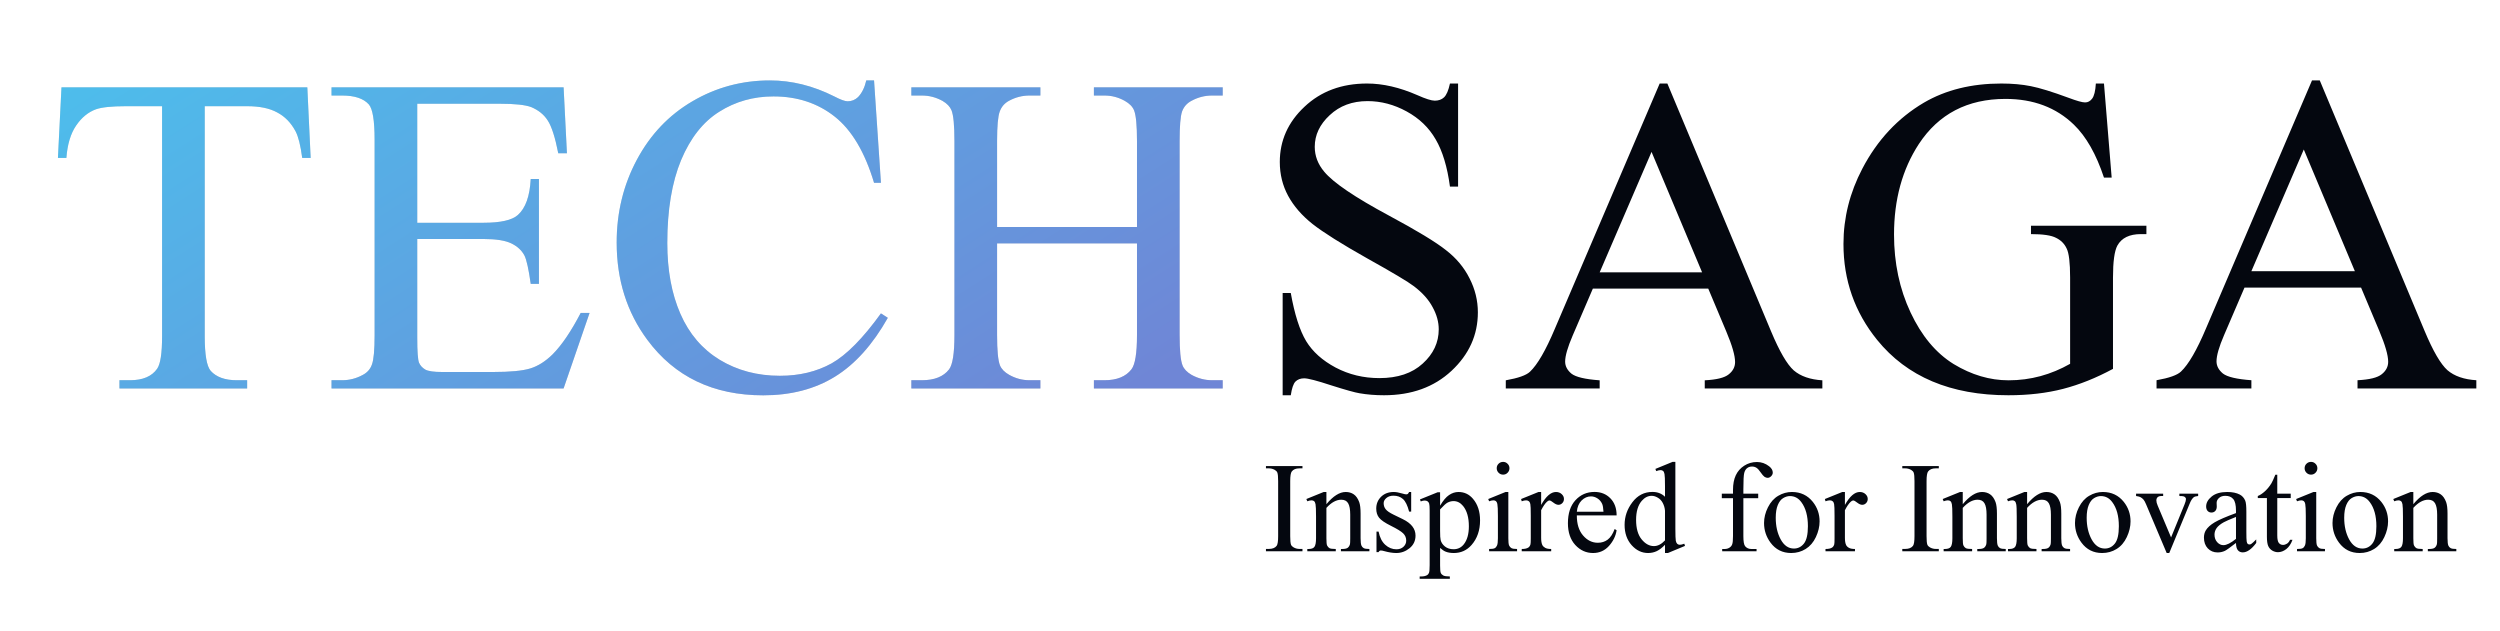
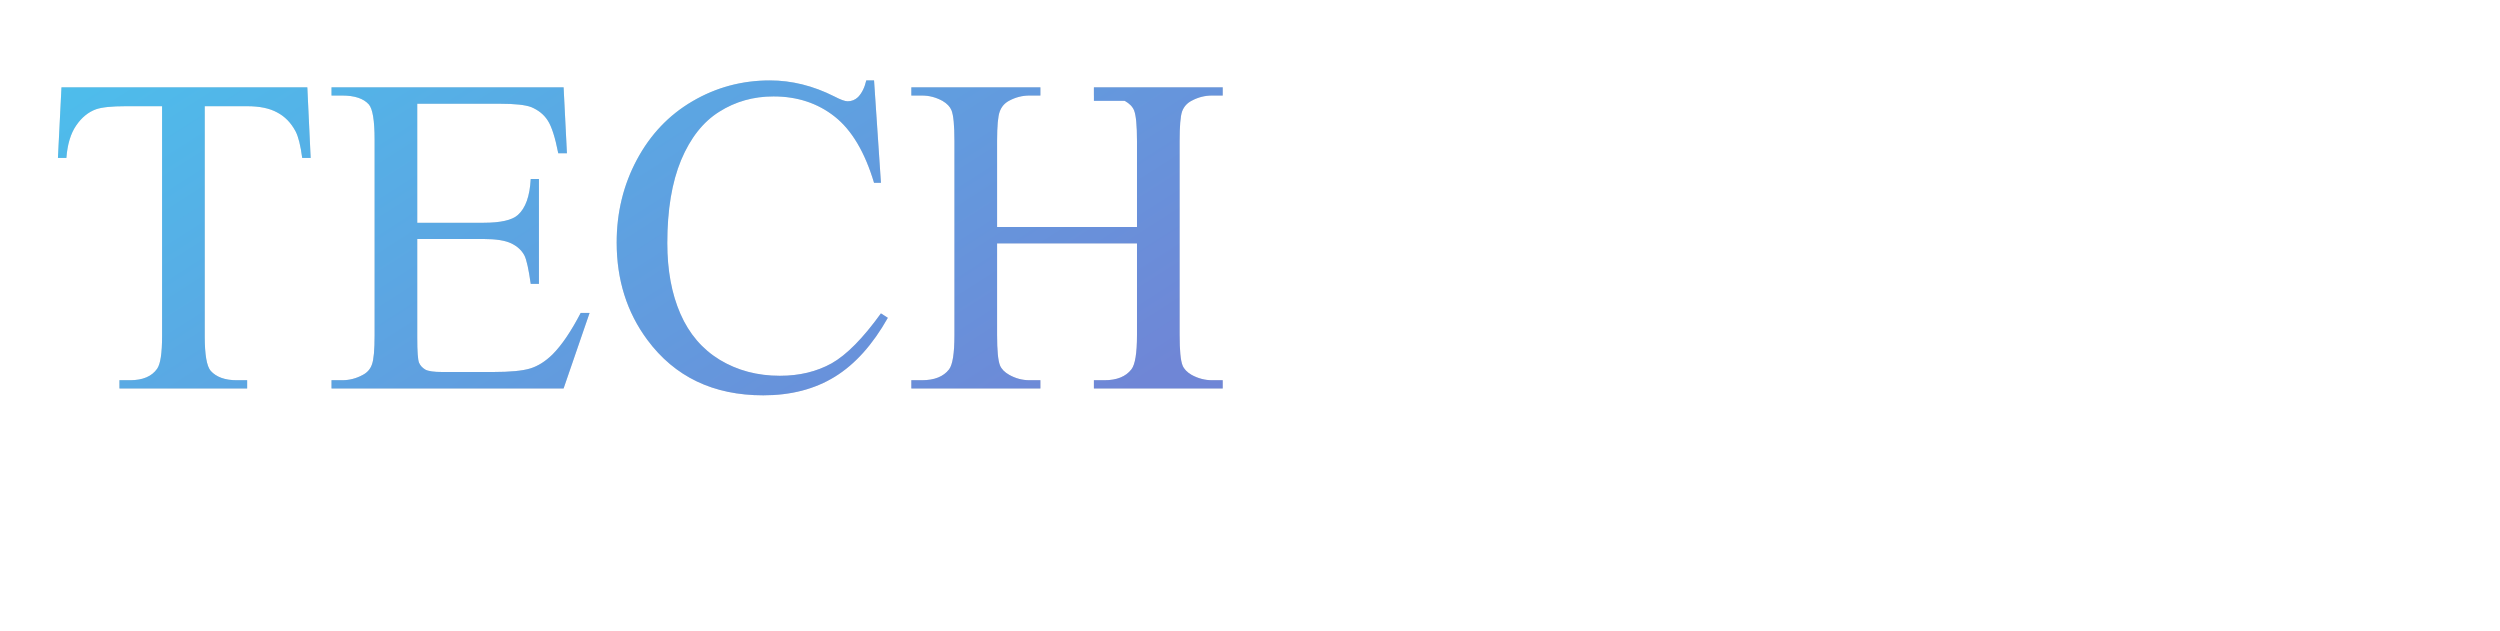
<svg xmlns="http://www.w3.org/2000/svg" width="210" height="53" viewBox="0 0 210 53" fill="none">
  <g clip-path="url(#clip0_1979_1866)">
    <path d="M25.815 7.334L26.095 13.266H25.386C25.249 12.221 25.063 11.475 24.826 11.027C24.441 10.306 23.925 9.778 23.278 9.442C22.644 9.094 21.804 8.92 20.76 8.92H17.197V28.245C17.197 29.8 17.365 30.77 17.701 31.155C18.173 31.677 18.901 31.939 19.883 31.939H20.76V32.629H10.034V31.939H10.929C11.999 31.939 12.757 31.615 13.205 30.969C13.479 30.571 13.615 29.663 13.615 28.245V8.92H10.575C9.393 8.92 8.554 9.007 8.056 9.181C7.41 9.417 6.856 9.871 6.396 10.543C5.936 11.214 5.662 12.122 5.575 13.266H4.867L5.165 7.334H25.815ZM35.049 8.714V18.713H40.608C42.05 18.713 43.014 18.495 43.499 18.06C44.146 17.488 44.506 16.481 44.581 15.038H45.271V23.843H44.581C44.407 22.612 44.233 21.822 44.059 21.474C43.835 21.038 43.468 20.697 42.958 20.448C42.448 20.199 41.665 20.075 40.608 20.075H35.049V28.413C35.049 29.532 35.099 30.216 35.198 30.465C35.297 30.701 35.472 30.894 35.72 31.043C35.969 31.18 36.442 31.248 37.138 31.248H41.428C42.859 31.248 43.897 31.149 44.544 30.95C45.19 30.751 45.812 30.359 46.409 29.775C47.18 29.004 47.97 27.841 48.778 26.287H49.524L47.342 32.629H27.848V31.939H28.744C29.341 31.939 29.907 31.796 30.441 31.51C30.839 31.311 31.107 31.012 31.243 30.614C31.393 30.216 31.467 29.402 31.467 28.171V11.736C31.467 10.132 31.306 9.143 30.982 8.77C30.535 8.273 29.788 8.024 28.744 8.024H27.848V7.334H47.342L47.622 12.874H46.894C46.633 11.544 46.341 10.63 46.017 10.132C45.706 9.635 45.24 9.255 44.618 8.994C44.121 8.808 43.244 8.714 41.988 8.714H35.049ZM73.42 6.756L73.999 15.355H73.42C72.649 12.781 71.549 10.928 70.118 9.796C68.688 8.665 66.972 8.099 64.97 8.099C63.291 8.099 61.774 8.528 60.418 9.386C59.063 10.232 57.993 11.587 57.21 13.453C56.439 15.318 56.053 17.637 56.053 20.41C56.053 22.699 56.42 24.682 57.154 26.361C57.888 28.04 58.988 29.327 60.456 30.223C61.936 31.118 63.621 31.566 65.511 31.566C67.153 31.566 68.601 31.217 69.857 30.521C71.113 29.812 72.494 28.413 73.999 26.324L74.577 26.697C73.308 28.948 71.829 30.596 70.137 31.64C68.446 32.685 66.437 33.207 64.112 33.207C59.921 33.207 56.675 31.653 54.374 28.544C52.658 26.231 51.8 23.507 51.8 20.373C51.8 17.849 52.366 15.529 53.498 13.415C54.629 11.301 56.184 9.666 58.161 8.509C60.151 7.34 62.321 6.756 64.671 6.756C66.5 6.756 68.303 7.203 70.081 8.099C70.603 8.372 70.977 8.509 71.2 8.509C71.536 8.509 71.829 8.391 72.077 8.155C72.4 7.819 72.631 7.353 72.767 6.756H73.42ZM83.755 19.067H95.507V11.83C95.507 10.536 95.426 9.684 95.264 9.274C95.14 8.963 94.879 8.696 94.481 8.472C93.946 8.173 93.38 8.024 92.783 8.024H91.888V7.334H102.707V8.024H101.812C101.215 8.024 100.649 8.167 100.114 8.453C99.716 8.652 99.443 8.957 99.293 9.367C99.157 9.765 99.088 10.586 99.088 11.83V28.152C99.088 29.433 99.169 30.279 99.331 30.689C99.455 31 99.71 31.267 100.096 31.491C100.643 31.79 101.215 31.939 101.812 31.939H102.707V32.629H91.888V31.939H92.783C93.815 31.939 94.568 31.634 95.04 31.025C95.351 30.627 95.507 29.669 95.507 28.152V20.448H83.755V28.152C83.755 29.433 83.835 30.279 83.997 30.689C84.121 31 84.383 31.267 84.781 31.491C85.315 31.79 85.881 31.939 86.478 31.939H87.392V32.629H76.554V31.939H77.45C78.494 31.939 79.253 31.634 79.725 31.025C80.024 30.627 80.173 29.669 80.173 28.152V11.83C80.173 10.536 80.092 9.684 79.931 9.274C79.806 8.963 79.551 8.696 79.166 8.472C78.619 8.173 78.046 8.024 77.45 8.024H76.554V7.334H87.392V8.024H86.478C85.881 8.024 85.315 8.167 84.781 8.453C84.395 8.652 84.128 8.957 83.978 9.367C83.829 9.765 83.755 10.586 83.755 11.83V19.067Z" fill="#D9D9D9" />
-     <path d="M25.815 7.334L26.095 13.266H25.386C25.249 12.221 25.063 11.475 24.826 11.027C24.441 10.306 23.925 9.778 23.278 9.442C22.644 9.094 21.804 8.92 20.76 8.92H17.197V28.245C17.197 29.8 17.365 30.77 17.701 31.155C18.173 31.677 18.901 31.939 19.883 31.939H20.76V32.629H10.034V31.939H10.929C11.999 31.939 12.757 31.615 13.205 30.969C13.479 30.571 13.615 29.663 13.615 28.245V8.92H10.575C9.393 8.92 8.554 9.007 8.056 9.181C7.41 9.417 6.856 9.871 6.396 10.543C5.936 11.214 5.662 12.122 5.575 13.266H4.867L5.165 7.334H25.815ZM35.049 8.714V18.713H40.608C42.05 18.713 43.014 18.495 43.499 18.06C44.146 17.488 44.506 16.481 44.581 15.038H45.271V23.843H44.581C44.407 22.612 44.233 21.822 44.059 21.474C43.835 21.038 43.468 20.697 42.958 20.448C42.448 20.199 41.665 20.075 40.608 20.075H35.049V28.413C35.049 29.532 35.099 30.216 35.198 30.465C35.297 30.701 35.472 30.894 35.72 31.043C35.969 31.18 36.442 31.248 37.138 31.248H41.428C42.859 31.248 43.897 31.149 44.544 30.95C45.19 30.751 45.812 30.359 46.409 29.775C47.18 29.004 47.97 27.841 48.778 26.287H49.524L47.342 32.629H27.848V31.939H28.744C29.341 31.939 29.907 31.796 30.441 31.51C30.839 31.311 31.107 31.012 31.243 30.614C31.393 30.216 31.467 29.402 31.467 28.171V11.736C31.467 10.132 31.306 9.143 30.982 8.77C30.535 8.273 29.788 8.024 28.744 8.024H27.848V7.334H47.342L47.622 12.874H46.894C46.633 11.544 46.341 10.63 46.017 10.132C45.706 9.635 45.24 9.255 44.618 8.994C44.121 8.808 43.244 8.714 41.988 8.714H35.049ZM73.42 6.756L73.999 15.355H73.42C72.649 12.781 71.549 10.928 70.118 9.796C68.688 8.665 66.972 8.099 64.97 8.099C63.291 8.099 61.774 8.528 60.418 9.386C59.063 10.232 57.993 11.587 57.21 13.453C56.439 15.318 56.053 17.637 56.053 20.41C56.053 22.699 56.42 24.682 57.154 26.361C57.888 28.04 58.988 29.327 60.456 30.223C61.936 31.118 63.621 31.566 65.511 31.566C67.153 31.566 68.601 31.217 69.857 30.521C71.113 29.812 72.494 28.413 73.999 26.324L74.577 26.697C73.308 28.948 71.829 30.596 70.137 31.64C68.446 32.685 66.437 33.207 64.112 33.207C59.921 33.207 56.675 31.653 54.374 28.544C52.658 26.231 51.8 23.507 51.8 20.373C51.8 17.849 52.366 15.529 53.498 13.415C54.629 11.301 56.184 9.666 58.161 8.509C60.151 7.34 62.321 6.756 64.671 6.756C66.5 6.756 68.303 7.203 70.081 8.099C70.603 8.372 70.977 8.509 71.2 8.509C71.536 8.509 71.829 8.391 72.077 8.155C72.4 7.819 72.631 7.353 72.767 6.756H73.42ZM83.755 19.067H95.507V11.83C95.507 10.536 95.426 9.684 95.264 9.274C95.14 8.963 94.879 8.696 94.481 8.472C93.946 8.173 93.38 8.024 92.783 8.024H91.888V7.334H102.707V8.024H101.812C101.215 8.024 100.649 8.167 100.114 8.453C99.716 8.652 99.443 8.957 99.293 9.367C99.157 9.765 99.088 10.586 99.088 11.83V28.152C99.088 29.433 99.169 30.279 99.331 30.689C99.455 31 99.71 31.267 100.096 31.491C100.643 31.79 101.215 31.939 101.812 31.939H102.707V32.629H91.888V31.939H92.783C93.815 31.939 94.568 31.634 95.04 31.025C95.351 30.627 95.507 29.669 95.507 28.152V20.448H83.755V28.152C83.755 29.433 83.835 30.279 83.997 30.689C84.121 31 84.383 31.267 84.781 31.491C85.315 31.79 85.881 31.939 86.478 31.939H87.392V32.629H76.554V31.939H77.45C78.494 31.939 79.253 31.634 79.725 31.025C80.024 30.627 80.173 29.669 80.173 28.152V11.83C80.173 10.536 80.092 9.684 79.931 9.274C79.806 8.963 79.551 8.696 79.166 8.472C78.619 8.173 78.046 8.024 77.45 8.024H76.554V7.334H87.392V8.024H86.478C85.881 8.024 85.315 8.167 84.781 8.453C84.395 8.652 84.128 8.957 83.978 9.367C83.829 9.765 83.755 10.586 83.755 11.83V19.067Z" fill="url(#paint0_linear_1979_1866)" />
-     <path d="M122.479 7.016V15.677H121.796C121.574 14.015 121.174 12.691 120.595 11.706C120.029 10.721 119.217 9.94 118.158 9.361C117.099 8.782 116.003 8.493 114.871 8.493C113.59 8.493 112.532 8.887 111.695 9.675C110.857 10.45 110.439 11.337 110.439 12.334C110.439 13.097 110.704 13.793 111.233 14.421C111.996 15.344 113.812 16.575 116.681 18.114C119.02 19.37 120.614 20.336 121.463 21.013C122.325 21.678 122.984 22.466 123.439 23.377C123.907 24.288 124.141 25.242 124.141 26.239C124.141 28.135 123.402 29.773 121.925 31.152C120.46 32.518 118.57 33.201 116.256 33.201C115.529 33.201 114.846 33.146 114.206 33.035C113.824 32.974 113.03 32.752 111.824 32.37C110.63 31.976 109.873 31.779 109.552 31.779C109.245 31.779 108.998 31.872 108.814 32.056C108.641 32.241 108.512 32.623 108.426 33.201H107.743V24.614H108.426C108.746 26.412 109.177 27.76 109.719 28.659C110.26 29.545 111.085 30.284 112.193 30.875C113.313 31.465 114.538 31.761 115.868 31.761C117.407 31.761 118.62 31.355 119.506 30.542C120.405 29.73 120.854 28.769 120.854 27.661C120.854 27.046 120.682 26.424 120.337 25.796C120.005 25.168 119.481 24.584 118.767 24.042C118.287 23.673 116.976 22.891 114.834 21.697C112.692 20.49 111.165 19.53 110.254 18.816C109.355 18.102 108.672 17.314 108.204 16.452C107.737 15.59 107.503 14.642 107.503 13.608C107.503 11.811 108.192 10.266 109.571 8.973C110.95 7.668 112.704 7.016 114.834 7.016C116.163 7.016 117.573 7.342 119.063 7.994C119.752 8.302 120.238 8.456 120.522 8.456C120.842 8.456 121.1 8.364 121.297 8.179C121.506 7.982 121.673 7.594 121.796 7.016H122.479ZM143.494 24.245H133.799L132.1 28.197C131.682 29.169 131.472 29.896 131.472 30.376C131.472 30.758 131.651 31.096 132.008 31.392C132.377 31.675 133.165 31.86 134.372 31.946V32.629H126.486V31.946C127.533 31.761 128.21 31.521 128.518 31.225C129.145 30.634 129.841 29.434 130.604 27.625L139.413 7.016H140.059L148.775 27.846C149.477 29.52 150.111 30.61 150.678 31.115C151.256 31.607 152.056 31.884 153.078 31.946V32.629H143.199V31.946C144.196 31.896 144.867 31.73 145.211 31.447C145.568 31.164 145.747 30.819 145.747 30.413C145.747 29.871 145.501 29.016 145.008 27.846L143.494 24.245ZM142.977 22.878L138.73 12.759L134.372 22.878H142.977ZM176.734 7.016L177.38 14.919H176.734C176.081 12.95 175.238 11.466 174.204 10.469C172.714 9.029 170.8 8.308 168.461 8.308C165.272 8.308 162.847 9.57 161.185 12.094C159.794 14.224 159.098 16.76 159.098 19.702C159.098 22.091 159.56 24.27 160.483 26.239C161.407 28.209 162.613 29.656 164.103 30.579C165.605 31.49 167.144 31.946 168.719 31.946C169.643 31.946 170.535 31.829 171.397 31.595C172.259 31.361 173.09 31.016 173.89 30.561V23.322C173.89 22.066 173.792 21.247 173.595 20.866C173.41 20.472 173.114 20.176 172.708 19.979C172.314 19.77 171.613 19.665 170.603 19.665V18.964H180.298V19.665H179.836C178.876 19.665 178.217 19.985 177.86 20.626C177.614 21.081 177.491 21.98 177.491 23.322V30.985C176.075 31.749 174.678 32.309 173.299 32.666C171.92 33.023 170.388 33.201 168.701 33.201C163.863 33.201 160.188 31.65 157.676 28.548C155.793 26.221 154.851 23.537 154.851 20.496C154.851 18.293 155.38 16.181 156.439 14.162C157.695 11.762 159.418 9.915 161.61 8.622C163.444 7.551 165.611 7.016 168.11 7.016C169.021 7.016 169.846 7.09 170.585 7.237C171.336 7.385 172.394 7.711 173.761 8.216C174.45 8.475 174.912 8.604 175.146 8.604C175.38 8.604 175.577 8.499 175.737 8.29C175.909 8.068 176.014 7.644 176.051 7.016H176.734ZM198.331 24.16H188.537L186.821 28.152C186.398 29.134 186.187 29.868 186.187 30.353C186.187 30.739 186.367 31.081 186.728 31.379C187.101 31.665 187.897 31.852 189.116 31.939V32.629H181.15V31.939C182.208 31.752 182.891 31.51 183.202 31.211C183.837 30.614 184.539 29.402 185.31 27.574L194.208 6.756H194.861L203.666 27.797C204.375 29.489 205.015 30.589 205.587 31.099C206.172 31.597 206.98 31.877 208.012 31.939V32.629H198.032V31.939C199.04 31.889 199.717 31.721 200.066 31.435C200.426 31.149 200.607 30.801 200.607 30.39C200.607 29.843 200.358 28.979 199.86 27.797L198.331 24.16ZM197.809 22.779L193.518 12.557L189.116 22.779H197.809Z" fill="#04070F" />
-     <path d="M109.407 46.109V46.305H106.34V46.109H106.594C106.889 46.109 107.104 46.023 107.238 45.851C107.322 45.738 107.364 45.467 107.364 45.038V40.414C107.364 40.051 107.341 39.812 107.296 39.696C107.26 39.608 107.188 39.532 107.079 39.469C106.924 39.384 106.762 39.342 106.594 39.342H106.34V39.147H109.407V39.342H109.148C108.856 39.342 108.643 39.428 108.51 39.601C108.422 39.713 108.378 39.984 108.378 40.414V45.038C108.378 45.4 108.401 45.64 108.446 45.756C108.482 45.844 108.555 45.919 108.668 45.983C108.819 46.067 108.98 46.109 109.148 46.109H109.407ZM111.418 42.351C111.985 41.668 112.525 41.327 113.039 41.327C113.303 41.327 113.53 41.394 113.72 41.527C113.91 41.658 114.061 41.874 114.174 42.177C114.251 42.388 114.29 42.712 114.29 43.148V45.212C114.29 45.518 114.315 45.726 114.364 45.835C114.403 45.923 114.464 45.992 114.549 46.041C114.637 46.09 114.797 46.115 115.029 46.115V46.305H112.638V46.115H112.738C112.963 46.115 113.12 46.081 113.208 46.014C113.299 45.944 113.363 45.842 113.398 45.708C113.412 45.655 113.419 45.49 113.419 45.212V43.232C113.419 42.792 113.361 42.474 113.245 42.277C113.132 42.076 112.94 41.976 112.669 41.976C112.251 41.976 111.834 42.205 111.418 42.662V45.212C111.418 45.539 111.438 45.742 111.476 45.819C111.526 45.921 111.593 45.997 111.677 46.046C111.765 46.092 111.941 46.115 112.205 46.115V46.305H109.814V46.115H109.919C110.165 46.115 110.331 46.053 110.415 45.93C110.503 45.803 110.547 45.564 110.547 45.212V43.417C110.547 42.837 110.533 42.483 110.505 42.356C110.48 42.23 110.44 42.143 110.384 42.097C110.331 42.052 110.259 42.029 110.167 42.029C110.069 42.029 109.951 42.055 109.814 42.108L109.734 41.918L111.191 41.327H111.418V42.351ZM118.539 41.327V42.974H118.365C118.231 42.456 118.059 42.105 117.848 41.918C117.64 41.731 117.375 41.638 117.051 41.638C116.804 41.638 116.606 41.703 116.454 41.834C116.303 41.964 116.227 42.108 116.227 42.266C116.227 42.464 116.284 42.632 116.396 42.773C116.505 42.917 116.727 43.071 117.061 43.232L117.832 43.607C118.546 43.956 118.904 44.415 118.904 44.985C118.904 45.425 118.736 45.78 118.402 46.051C118.071 46.319 117.7 46.453 117.288 46.453C116.993 46.453 116.655 46.4 116.275 46.294C116.159 46.259 116.064 46.241 115.99 46.241C115.909 46.241 115.845 46.287 115.8 46.379H115.625V44.652H115.8C115.898 45.145 116.087 45.516 116.365 45.766C116.643 46.016 116.954 46.141 117.299 46.141C117.542 46.141 117.739 46.071 117.89 45.93C118.045 45.786 118.122 45.613 118.122 45.413C118.122 45.17 118.036 44.966 117.864 44.8C117.695 44.635 117.355 44.425 116.845 44.172C116.335 43.919 116 43.69 115.842 43.486C115.684 43.285 115.604 43.032 115.604 42.726C115.604 42.328 115.74 41.995 116.011 41.728C116.285 41.461 116.639 41.327 117.072 41.327C117.262 41.327 117.492 41.367 117.763 41.448C117.943 41.501 118.063 41.527 118.122 41.527C118.179 41.527 118.223 41.515 118.254 41.49C118.286 41.466 118.323 41.411 118.365 41.327H118.539ZM119.278 41.95L120.767 41.348H120.968V42.478C121.217 42.052 121.467 41.754 121.717 41.586C121.971 41.413 122.236 41.327 122.514 41.327C123 41.327 123.405 41.517 123.728 41.897C124.126 42.361 124.325 42.967 124.325 43.713C124.325 44.547 124.086 45.237 123.607 45.782C123.213 46.229 122.717 46.453 122.118 46.453C121.858 46.453 121.633 46.416 121.443 46.342C121.302 46.289 121.144 46.183 120.968 46.025V47.498C120.968 47.828 120.987 48.038 121.026 48.126C121.068 48.217 121.138 48.289 121.237 48.342C121.339 48.395 121.522 48.422 121.786 48.422V48.617H119.252V48.422H119.384C119.578 48.425 119.743 48.388 119.88 48.311C119.947 48.272 119.998 48.209 120.033 48.121C120.072 48.036 120.091 47.818 120.091 47.466V42.895C120.091 42.581 120.077 42.383 120.049 42.298C120.021 42.214 119.975 42.15 119.912 42.108C119.852 42.066 119.769 42.045 119.664 42.045C119.579 42.045 119.472 42.069 119.342 42.119L119.278 41.95ZM120.968 42.789V44.594C120.968 44.985 120.983 45.242 121.015 45.365C121.064 45.569 121.184 45.749 121.374 45.904C121.568 46.058 121.81 46.136 122.103 46.136C122.454 46.136 122.74 45.998 122.958 45.724C123.243 45.365 123.385 44.86 123.385 44.209C123.385 43.47 123.223 42.902 122.9 42.504C122.674 42.23 122.407 42.092 122.097 42.092C121.928 42.092 121.761 42.135 121.596 42.219C121.469 42.282 121.26 42.472 120.968 42.789ZM126.262 38.798C126.41 38.798 126.535 38.851 126.637 38.957C126.743 39.059 126.795 39.184 126.795 39.331C126.795 39.479 126.743 39.606 126.637 39.712C126.535 39.817 126.41 39.87 126.262 39.87C126.114 39.87 125.988 39.817 125.882 39.712C125.777 39.606 125.724 39.479 125.724 39.331C125.724 39.184 125.775 39.059 125.877 38.957C125.982 38.851 126.111 38.798 126.262 38.798ZM126.7 41.327V45.212C126.7 45.515 126.721 45.717 126.764 45.819C126.809 45.918 126.875 45.992 126.959 46.041C127.047 46.09 127.205 46.115 127.434 46.115V46.305H125.085V46.115C125.321 46.115 125.479 46.092 125.56 46.046C125.641 46 125.704 45.925 125.75 45.819C125.799 45.714 125.824 45.511 125.824 45.212V43.349C125.824 42.824 125.808 42.485 125.777 42.33C125.752 42.217 125.713 42.14 125.66 42.097C125.608 42.052 125.536 42.029 125.444 42.029C125.345 42.029 125.226 42.055 125.085 42.108L125.011 41.918L126.468 41.327H126.7ZM129.456 41.327V42.414C129.861 41.689 130.276 41.327 130.702 41.327C130.895 41.327 131.055 41.387 131.182 41.506C131.309 41.622 131.372 41.758 131.372 41.913C131.372 42.05 131.326 42.166 131.235 42.261C131.143 42.356 131.034 42.404 130.908 42.404C130.784 42.404 130.645 42.344 130.491 42.224C130.339 42.101 130.227 42.039 130.153 42.039C130.089 42.039 130.021 42.075 129.947 42.145C129.788 42.289 129.625 42.527 129.456 42.858V45.175C129.456 45.443 129.489 45.645 129.556 45.782C129.602 45.877 129.683 45.956 129.799 46.02C129.915 46.083 130.082 46.115 130.3 46.115V46.305H127.825V46.115C128.071 46.115 128.254 46.076 128.374 45.998C128.462 45.942 128.523 45.852 128.558 45.729C128.576 45.669 128.585 45.499 128.585 45.217V43.343C128.585 42.78 128.573 42.446 128.548 42.34C128.527 42.231 128.485 42.152 128.421 42.103C128.361 42.053 128.286 42.029 128.194 42.029C128.085 42.029 127.962 42.055 127.825 42.108L127.772 41.918L129.234 41.327H129.456ZM132.454 43.291C132.451 44.008 132.625 44.572 132.977 44.98C133.329 45.388 133.742 45.592 134.217 45.592C134.534 45.592 134.809 45.506 135.041 45.333C135.277 45.157 135.474 44.858 135.632 44.436L135.796 44.542C135.722 45.024 135.507 45.464 135.152 45.861C134.796 46.255 134.351 46.453 133.816 46.453C133.235 46.453 132.738 46.227 132.322 45.777C131.91 45.323 131.705 44.714 131.705 43.95C131.705 43.123 131.916 42.479 132.338 42.018C132.764 41.554 133.297 41.322 133.938 41.322C134.479 41.322 134.925 41.501 135.273 41.86C135.621 42.215 135.796 42.692 135.796 43.291H132.454ZM132.454 42.984H134.692C134.675 42.675 134.638 42.456 134.582 42.33C134.494 42.133 134.362 41.978 134.186 41.865C134.013 41.753 133.832 41.696 133.642 41.696C133.35 41.696 133.088 41.811 132.855 42.039C132.627 42.265 132.493 42.58 132.454 42.984ZM139.86 45.761C139.625 46.007 139.394 46.185 139.169 46.294C138.944 46.4 138.701 46.453 138.44 46.453C137.912 46.453 137.451 46.233 137.057 45.793C136.663 45.349 136.466 44.781 136.466 44.088C136.466 43.394 136.684 42.761 137.121 42.187C137.557 41.61 138.118 41.322 138.805 41.322C139.23 41.322 139.582 41.457 139.86 41.728V40.836C139.86 40.283 139.846 39.944 139.818 39.817C139.793 39.69 139.753 39.604 139.697 39.558C139.64 39.513 139.57 39.49 139.486 39.49C139.394 39.49 139.273 39.518 139.121 39.574L139.053 39.389L140.494 38.798H140.731V44.389C140.731 44.955 140.744 45.302 140.768 45.428C140.796 45.552 140.839 45.638 140.895 45.687C140.955 45.736 141.023 45.761 141.101 45.761C141.196 45.761 141.323 45.731 141.481 45.671L141.539 45.856L140.103 46.453H139.86V45.761ZM139.86 45.392V42.9C139.839 42.661 139.776 42.442 139.67 42.245C139.565 42.048 139.424 41.9 139.248 41.802C139.076 41.7 138.907 41.649 138.741 41.649C138.432 41.649 138.155 41.788 137.912 42.066C137.592 42.432 137.432 42.967 137.432 43.671C137.432 44.382 137.587 44.927 137.897 45.307C138.206 45.684 138.551 45.872 138.931 45.872C139.252 45.872 139.561 45.712 139.86 45.392ZM146.443 41.849V45.027C146.443 45.478 146.492 45.763 146.591 45.882C146.721 46.037 146.895 46.115 147.113 46.115H147.551V46.305H144.664V46.115H144.88C145.021 46.115 145.15 46.08 145.266 46.009C145.382 45.939 145.461 45.844 145.503 45.724C145.549 45.604 145.572 45.372 145.572 45.027V41.849H144.632V41.469H145.572V41.153C145.572 40.67 145.649 40.262 145.804 39.928C145.959 39.594 146.195 39.324 146.512 39.12C146.832 38.913 147.191 38.809 147.588 38.809C147.958 38.809 148.298 38.928 148.607 39.168C148.811 39.326 148.913 39.504 148.913 39.701C148.913 39.806 148.868 39.907 148.776 40.002C148.685 40.093 148.586 40.139 148.481 40.139C148.4 40.139 148.313 40.111 148.222 40.055C148.134 39.995 148.025 39.87 147.895 39.68C147.764 39.486 147.645 39.356 147.536 39.289C147.427 39.222 147.305 39.189 147.171 39.189C147.01 39.189 146.872 39.233 146.76 39.321C146.647 39.405 146.566 39.539 146.517 39.722C146.468 39.901 146.443 40.368 146.443 41.121V41.469H147.689V41.849H146.443ZM150.518 41.327C151.25 41.327 151.838 41.605 152.281 42.161C152.658 42.636 152.846 43.181 152.846 43.797C152.846 44.23 152.742 44.668 152.535 45.112C152.327 45.555 152.04 45.889 151.674 46.115C151.312 46.34 150.907 46.453 150.46 46.453C149.732 46.453 149.153 46.162 148.723 45.581C148.361 45.092 148.18 44.543 148.18 43.934C148.18 43.491 148.289 43.051 148.507 42.615C148.729 42.175 149.019 41.851 149.378 41.644C149.737 41.432 150.117 41.327 150.518 41.327ZM150.355 41.67C150.168 41.67 149.98 41.726 149.79 41.839C149.603 41.948 149.452 42.142 149.336 42.419C149.22 42.697 149.162 43.055 149.162 43.491C149.162 44.195 149.301 44.802 149.579 45.312C149.86 45.823 150.23 46.078 150.687 46.078C151.028 46.078 151.31 45.937 151.532 45.655C151.753 45.374 151.864 44.89 151.864 44.204C151.864 43.345 151.679 42.669 151.31 42.177C151.06 41.839 150.742 41.67 150.355 41.67ZM154.973 41.327V42.414C155.378 41.689 155.793 41.327 156.219 41.327C156.413 41.327 156.573 41.387 156.7 41.506C156.826 41.622 156.89 41.758 156.89 41.913C156.89 42.05 156.844 42.166 156.752 42.261C156.661 42.356 156.552 42.404 156.425 42.404C156.302 42.404 156.163 42.344 156.008 42.224C155.857 42.101 155.744 42.039 155.67 42.039C155.607 42.039 155.538 42.075 155.464 42.145C155.306 42.289 155.142 42.527 154.973 42.858V45.175C154.973 45.443 155.007 45.645 155.074 45.782C155.119 45.877 155.2 45.956 155.317 46.02C155.433 46.083 155.6 46.115 155.818 46.115V46.305H153.342V46.115C153.589 46.115 153.772 46.076 153.891 45.998C153.979 45.942 154.041 45.852 154.076 45.729C154.094 45.669 154.102 45.499 154.102 45.217V43.343C154.102 42.78 154.09 42.446 154.065 42.34C154.044 42.231 154.002 42.152 153.939 42.103C153.879 42.053 153.803 42.029 153.712 42.029C153.603 42.029 153.48 42.055 153.342 42.108L153.29 41.918L154.752 41.327H154.973ZM162.86 46.109V46.305H159.793V46.109H160.046C160.342 46.109 160.557 46.023 160.69 45.851C160.775 45.738 160.817 45.467 160.817 45.038V40.414C160.817 40.051 160.794 39.812 160.748 39.696C160.713 39.608 160.641 39.532 160.532 39.469C160.377 39.384 160.215 39.342 160.046 39.342H159.793V39.147H162.86V39.342H162.601C162.309 39.342 162.096 39.428 161.963 39.601C161.875 39.713 161.831 39.984 161.831 40.414V45.038C161.831 45.4 161.853 45.64 161.899 45.756C161.934 45.844 162.008 45.919 162.121 45.983C162.272 46.067 162.432 46.109 162.601 46.109H162.86ZM164.871 42.351C165.438 41.668 165.978 41.327 166.492 41.327C166.756 41.327 166.983 41.394 167.173 41.527C167.363 41.658 167.514 41.874 167.627 42.177C167.704 42.388 167.743 42.712 167.743 43.148V45.212C167.743 45.518 167.767 45.726 167.817 45.835C167.855 45.923 167.917 45.992 168.001 46.041C168.089 46.09 168.25 46.115 168.482 46.115V46.305H166.091V46.115H166.191C166.416 46.115 166.573 46.081 166.661 46.014C166.752 45.944 166.815 45.842 166.851 45.708C166.865 45.655 166.872 45.49 166.872 45.212V43.232C166.872 42.792 166.814 42.474 166.698 42.277C166.585 42.076 166.393 41.976 166.122 41.976C165.703 41.976 165.286 42.205 164.871 42.662V45.212C164.871 45.539 164.89 45.742 164.929 45.819C164.978 45.921 165.045 45.997 165.13 46.046C165.218 46.092 165.394 46.115 165.658 46.115V46.305H163.266V46.115H163.372C163.618 46.115 163.784 46.053 163.868 45.93C163.956 45.803 164 45.564 164 45.212V43.417C164 42.837 163.986 42.483 163.958 42.356C163.933 42.23 163.893 42.143 163.836 42.097C163.784 42.052 163.712 42.029 163.62 42.029C163.522 42.029 163.404 42.055 163.266 42.108L163.187 41.918L164.644 41.327H164.871V42.351ZM170.277 42.351C170.843 41.668 171.383 41.327 171.897 41.327C172.161 41.327 172.388 41.394 172.578 41.527C172.768 41.658 172.919 41.874 173.032 42.177C173.11 42.388 173.148 42.712 173.148 43.148V45.212C173.148 45.518 173.173 45.726 173.222 45.835C173.261 45.923 173.322 45.992 173.407 46.041C173.495 46.09 173.655 46.115 173.887 46.115V46.305H171.496V46.115H171.596C171.822 46.115 171.978 46.081 172.066 46.014C172.158 45.944 172.221 45.842 172.256 45.708C172.27 45.655 172.277 45.49 172.277 45.212V43.232C172.277 42.792 172.219 42.474 172.103 42.277C171.99 42.076 171.799 41.976 171.528 41.976C171.109 41.976 170.692 42.205 170.277 42.662V45.212C170.277 45.539 170.296 45.742 170.335 45.819C170.384 45.921 170.451 45.997 170.535 46.046C170.623 46.092 170.799 46.115 171.063 46.115V46.305H168.672V46.115H168.777C169.024 46.115 169.189 46.053 169.274 45.93C169.362 45.803 169.406 45.564 169.406 45.212V43.417C169.406 42.837 169.392 42.483 169.363 42.356C169.339 42.23 169.298 42.143 169.242 42.097C169.189 42.052 169.117 42.029 169.026 42.029C168.927 42.029 168.809 42.055 168.672 42.108L168.593 41.918L170.05 41.327H170.277V42.351ZM176.638 41.327C177.369 41.327 177.957 41.605 178.401 42.161C178.777 42.636 178.965 43.181 178.965 43.797C178.965 44.23 178.862 44.668 178.654 45.112C178.446 45.555 178.16 45.889 177.794 46.115C177.431 46.34 177.026 46.453 176.579 46.453C175.851 46.453 175.272 46.162 174.843 45.581C174.48 45.092 174.299 44.543 174.299 43.934C174.299 43.491 174.408 43.051 174.626 42.615C174.848 42.175 175.138 41.851 175.497 41.644C175.856 41.432 176.236 41.327 176.638 41.327ZM176.474 41.67C176.287 41.67 176.099 41.726 175.909 41.839C175.723 41.948 175.571 42.142 175.455 42.419C175.339 42.697 175.281 43.055 175.281 43.491C175.281 44.195 175.42 44.802 175.698 45.312C175.979 45.823 176.349 46.078 176.806 46.078C177.148 46.078 177.429 45.937 177.651 45.655C177.873 45.374 177.984 44.89 177.984 44.204C177.984 43.345 177.799 42.669 177.429 42.177C177.179 41.839 176.861 41.67 176.474 41.67ZM179.43 41.469H181.705V41.665H181.557C181.42 41.665 181.314 41.698 181.241 41.765C181.17 41.832 181.135 41.922 181.135 42.034C181.135 42.157 181.172 42.303 181.246 42.472L182.37 45.143L183.5 42.372C183.581 42.175 183.621 42.025 183.621 41.923C183.621 41.874 183.607 41.834 183.579 41.802C183.54 41.749 183.491 41.714 183.431 41.696C183.371 41.675 183.25 41.665 183.067 41.665V41.469H184.645V41.665C184.462 41.679 184.336 41.716 184.265 41.776C184.142 41.881 184.031 42.057 183.933 42.303L182.217 46.453H182.001L180.275 42.372C180.197 42.182 180.123 42.047 180.053 41.965C179.982 41.881 179.893 41.811 179.784 41.754C179.724 41.723 179.606 41.693 179.43 41.665V41.469ZM187.823 45.608C187.327 45.992 187.016 46.213 186.889 46.273C186.699 46.361 186.496 46.405 186.282 46.405C185.947 46.405 185.671 46.291 185.453 46.062C185.238 45.833 185.131 45.532 185.131 45.159C185.131 44.923 185.184 44.719 185.289 44.547C185.434 44.308 185.684 44.082 186.039 43.871C186.398 43.66 186.993 43.403 187.823 43.1V42.91C187.823 42.428 187.746 42.097 187.591 41.918C187.44 41.739 187.218 41.649 186.926 41.649C186.704 41.649 186.528 41.709 186.398 41.828C186.264 41.948 186.197 42.085 186.197 42.24L186.208 42.546C186.208 42.708 186.166 42.833 186.081 42.921C186 43.009 185.893 43.053 185.759 43.053C185.629 43.053 185.522 43.007 185.437 42.916C185.356 42.824 185.316 42.699 185.316 42.541C185.316 42.238 185.471 41.96 185.78 41.707C186.09 41.453 186.525 41.327 187.084 41.327C187.514 41.327 187.865 41.399 188.14 41.543C188.348 41.652 188.501 41.823 188.599 42.055C188.663 42.207 188.694 42.516 188.694 42.984V44.626C188.694 45.087 188.703 45.37 188.721 45.476C188.738 45.578 188.766 45.647 188.805 45.682C188.847 45.717 188.895 45.735 188.948 45.735C189.004 45.735 189.053 45.722 189.095 45.698C189.169 45.652 189.312 45.523 189.523 45.312V45.608C189.129 46.136 188.752 46.4 188.393 46.4C188.221 46.4 188.084 46.34 187.982 46.22C187.88 46.101 187.827 45.897 187.823 45.608ZM187.823 45.265V43.422C187.292 43.634 186.949 43.783 186.794 43.871C186.516 44.026 186.317 44.188 186.197 44.357C186.078 44.526 186.018 44.711 186.018 44.911C186.018 45.164 186.094 45.376 186.245 45.544C186.396 45.71 186.57 45.793 186.767 45.793C187.035 45.793 187.387 45.617 187.823 45.265ZM191.291 39.88V41.469H192.421V41.839H191.291V44.974C191.291 45.288 191.335 45.499 191.423 45.608C191.515 45.717 191.631 45.772 191.772 45.772C191.888 45.772 192 45.736 192.11 45.666C192.219 45.592 192.303 45.485 192.363 45.344H192.569C192.446 45.689 192.271 45.949 192.046 46.125C191.821 46.298 191.589 46.384 191.349 46.384C191.188 46.384 191.029 46.34 190.874 46.252C190.72 46.16 190.605 46.032 190.531 45.867C190.457 45.698 190.42 45.439 190.42 45.091V41.839H189.655V41.665C189.849 41.587 190.046 41.457 190.246 41.274C190.45 41.087 190.632 40.868 190.79 40.614C190.871 40.48 190.983 40.236 191.128 39.88H191.291ZM194.126 38.798C194.274 38.798 194.399 38.851 194.501 38.957C194.606 39.059 194.659 39.184 194.659 39.331C194.659 39.479 194.606 39.606 194.501 39.712C194.399 39.817 194.274 39.87 194.126 39.87C193.978 39.87 193.852 39.817 193.746 39.712C193.64 39.606 193.588 39.479 193.588 39.331C193.588 39.184 193.639 39.059 193.741 38.957C193.846 38.851 193.975 38.798 194.126 38.798ZM194.564 41.327V45.212C194.564 45.515 194.585 45.717 194.628 45.819C194.673 45.918 194.738 45.992 194.823 46.041C194.911 46.09 195.069 46.115 195.298 46.115V46.305H192.949V46.115C193.185 46.115 193.343 46.092 193.424 46.046C193.505 46 193.568 45.925 193.614 45.819C193.663 45.714 193.688 45.511 193.688 45.212V43.349C193.688 42.824 193.672 42.485 193.64 42.33C193.616 42.217 193.577 42.14 193.524 42.097C193.472 42.052 193.399 42.029 193.308 42.029C193.209 42.029 193.09 42.055 192.949 42.108L192.875 41.918L194.332 41.327H194.564ZM198.27 41.327C199.002 41.327 199.59 41.605 200.033 42.161C200.41 42.636 200.598 43.181 200.598 43.797C200.598 44.23 200.494 44.668 200.286 45.112C200.079 45.555 199.792 45.889 199.426 46.115C199.063 46.34 198.659 46.453 198.212 46.453C197.483 46.453 196.904 46.162 196.475 45.581C196.113 45.092 195.931 44.543 195.931 43.934C195.931 43.491 196.04 43.051 196.259 42.615C196.48 42.175 196.771 41.851 197.13 41.644C197.489 41.432 197.869 41.327 198.27 41.327ZM198.106 41.67C197.92 41.67 197.731 41.726 197.541 41.839C197.355 41.948 197.204 42.142 197.087 42.419C196.971 42.697 196.913 43.055 196.913 43.491C196.913 44.195 197.052 44.802 197.33 45.312C197.612 45.823 197.981 46.078 198.439 46.078C198.78 46.078 199.062 45.937 199.283 45.655C199.505 45.374 199.616 44.89 199.616 44.204C199.616 43.345 199.431 42.669 199.062 42.177C198.812 41.839 198.493 41.67 198.106 41.67ZM202.72 42.351C203.286 41.668 203.827 41.327 204.34 41.327C204.604 41.327 204.831 41.394 205.021 41.527C205.211 41.658 205.363 41.874 205.475 42.177C205.553 42.388 205.592 42.712 205.592 43.148V45.212C205.592 45.518 205.616 45.726 205.665 45.835C205.704 45.923 205.766 45.992 205.85 46.041C205.938 46.09 206.098 46.115 206.331 46.115V46.305H203.939V46.115H204.04C204.265 46.115 204.421 46.081 204.509 46.014C204.601 45.944 204.664 45.842 204.699 45.708C204.714 45.655 204.721 45.49 204.721 45.212V43.232C204.721 42.792 204.662 42.474 204.546 42.277C204.434 42.076 204.242 41.976 203.971 41.976C203.552 41.976 203.135 42.205 202.72 42.662V45.212C202.72 45.539 202.739 45.742 202.778 45.819C202.827 45.921 202.894 45.997 202.979 46.046C203.067 46.092 203.243 46.115 203.506 46.115V46.305H201.115V46.115H201.221C201.467 46.115 201.632 46.053 201.717 45.93C201.805 45.803 201.849 45.564 201.849 45.212V43.417C201.849 42.837 201.835 42.483 201.807 42.356C201.782 42.23 201.742 42.143 201.685 42.097C201.632 42.052 201.56 42.029 201.469 42.029C201.37 42.029 201.252 42.055 201.115 42.108L201.036 41.918L202.493 41.327H202.72V42.351Z" fill="#04070F" />
+     <path d="M25.815 7.334L26.095 13.266H25.386C25.249 12.221 25.063 11.475 24.826 11.027C24.441 10.306 23.925 9.778 23.278 9.442C22.644 9.094 21.804 8.92 20.76 8.92H17.197V28.245C17.197 29.8 17.365 30.77 17.701 31.155C18.173 31.677 18.901 31.939 19.883 31.939H20.76V32.629H10.034V31.939H10.929C11.999 31.939 12.757 31.615 13.205 30.969C13.479 30.571 13.615 29.663 13.615 28.245V8.92H10.575C9.393 8.92 8.554 9.007 8.056 9.181C7.41 9.417 6.856 9.871 6.396 10.543C5.936 11.214 5.662 12.122 5.575 13.266H4.867L5.165 7.334H25.815ZM35.049 8.714V18.713H40.608C42.05 18.713 43.014 18.495 43.499 18.06C44.146 17.488 44.506 16.481 44.581 15.038H45.271V23.843H44.581C44.407 22.612 44.233 21.822 44.059 21.474C43.835 21.038 43.468 20.697 42.958 20.448C42.448 20.199 41.665 20.075 40.608 20.075H35.049V28.413C35.049 29.532 35.099 30.216 35.198 30.465C35.297 30.701 35.472 30.894 35.72 31.043C35.969 31.18 36.442 31.248 37.138 31.248H41.428C42.859 31.248 43.897 31.149 44.544 30.95C45.19 30.751 45.812 30.359 46.409 29.775C47.18 29.004 47.97 27.841 48.778 26.287H49.524L47.342 32.629H27.848V31.939H28.744C29.341 31.939 29.907 31.796 30.441 31.51C30.839 31.311 31.107 31.012 31.243 30.614C31.393 30.216 31.467 29.402 31.467 28.171V11.736C31.467 10.132 31.306 9.143 30.982 8.77C30.535 8.273 29.788 8.024 28.744 8.024H27.848V7.334H47.342L47.622 12.874H46.894C46.633 11.544 46.341 10.63 46.017 10.132C45.706 9.635 45.24 9.255 44.618 8.994C44.121 8.808 43.244 8.714 41.988 8.714H35.049ZM73.42 6.756L73.999 15.355H73.42C72.649 12.781 71.549 10.928 70.118 9.796C68.688 8.665 66.972 8.099 64.97 8.099C63.291 8.099 61.774 8.528 60.418 9.386C59.063 10.232 57.993 11.587 57.21 13.453C56.439 15.318 56.053 17.637 56.053 20.41C56.053 22.699 56.42 24.682 57.154 26.361C57.888 28.04 58.988 29.327 60.456 30.223C61.936 31.118 63.621 31.566 65.511 31.566C67.153 31.566 68.601 31.217 69.857 30.521C71.113 29.812 72.494 28.413 73.999 26.324L74.577 26.697C73.308 28.948 71.829 30.596 70.137 31.64C68.446 32.685 66.437 33.207 64.112 33.207C59.921 33.207 56.675 31.653 54.374 28.544C52.658 26.231 51.8 23.507 51.8 20.373C51.8 17.849 52.366 15.529 53.498 13.415C54.629 11.301 56.184 9.666 58.161 8.509C60.151 7.34 62.321 6.756 64.671 6.756C66.5 6.756 68.303 7.203 70.081 8.099C70.603 8.372 70.977 8.509 71.2 8.509C71.536 8.509 71.829 8.391 72.077 8.155C72.4 7.819 72.631 7.353 72.767 6.756H73.42ZM83.755 19.067H95.507V11.83C95.507 10.536 95.426 9.684 95.264 9.274C95.14 8.963 94.879 8.696 94.481 8.472H91.888V7.334H102.707V8.024H101.812C101.215 8.024 100.649 8.167 100.114 8.453C99.716 8.652 99.443 8.957 99.293 9.367C99.157 9.765 99.088 10.586 99.088 11.83V28.152C99.088 29.433 99.169 30.279 99.331 30.689C99.455 31 99.71 31.267 100.096 31.491C100.643 31.79 101.215 31.939 101.812 31.939H102.707V32.629H91.888V31.939H92.783C93.815 31.939 94.568 31.634 95.04 31.025C95.351 30.627 95.507 29.669 95.507 28.152V20.448H83.755V28.152C83.755 29.433 83.835 30.279 83.997 30.689C84.121 31 84.383 31.267 84.781 31.491C85.315 31.79 85.881 31.939 86.478 31.939H87.392V32.629H76.554V31.939H77.45C78.494 31.939 79.253 31.634 79.725 31.025C80.024 30.627 80.173 29.669 80.173 28.152V11.83C80.173 10.536 80.092 9.684 79.931 9.274C79.806 8.963 79.551 8.696 79.166 8.472C78.619 8.173 78.046 8.024 77.45 8.024H76.554V7.334H87.392V8.024H86.478C85.881 8.024 85.315 8.167 84.781 8.453C84.395 8.652 84.128 8.957 83.978 9.367C83.829 9.765 83.755 10.586 83.755 11.83V19.067Z" fill="url(#paint0_linear_1979_1866)" />
  </g>
  <defs>
    <linearGradient id="paint0_linear_1979_1866" x1="9.64" y1="-8.984" x2="53.343" y2="59.424" gradientUnits="userSpaceOnUse">
      <stop stop-color="#48C6EF" />
      <stop offset="1" stop-color="#6F86D6" />
    </linearGradient>
    <clipPath id="clip0_1979_1866">
      <rect width="208.968" height="52.338" fill="white" transform="translate(0.116 0.152)" />
    </clipPath>
  </defs>
</svg>